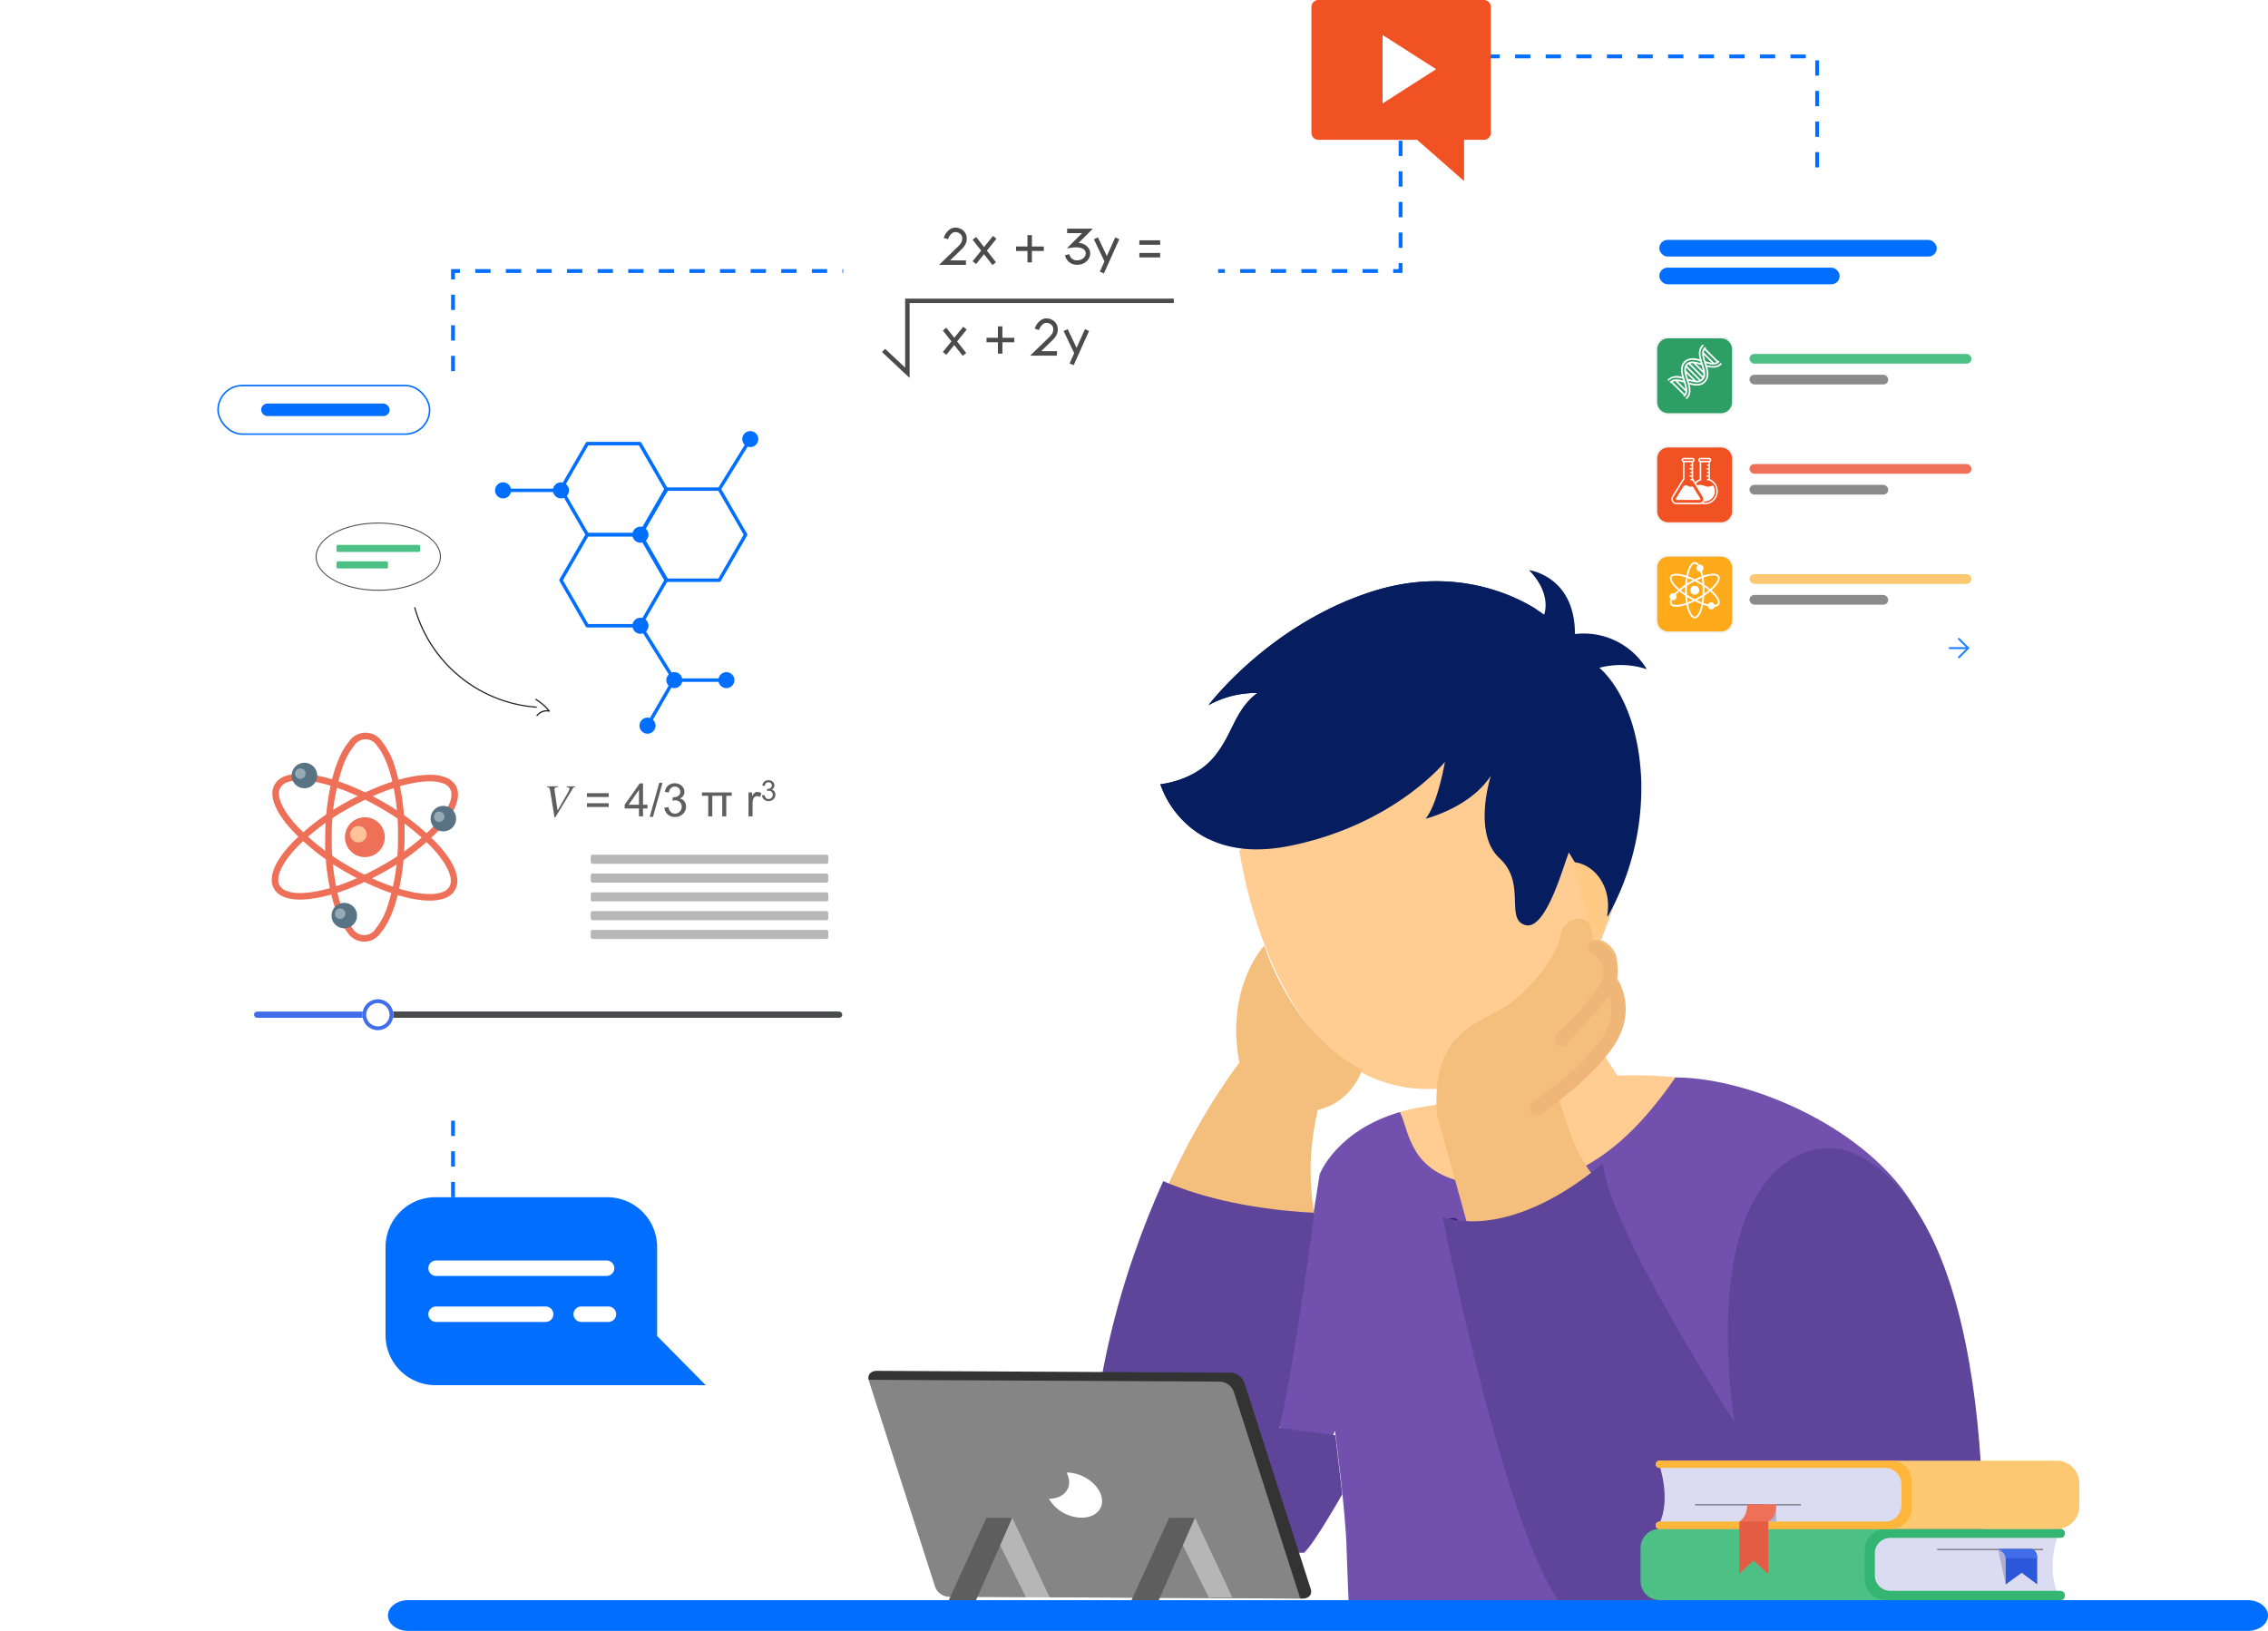
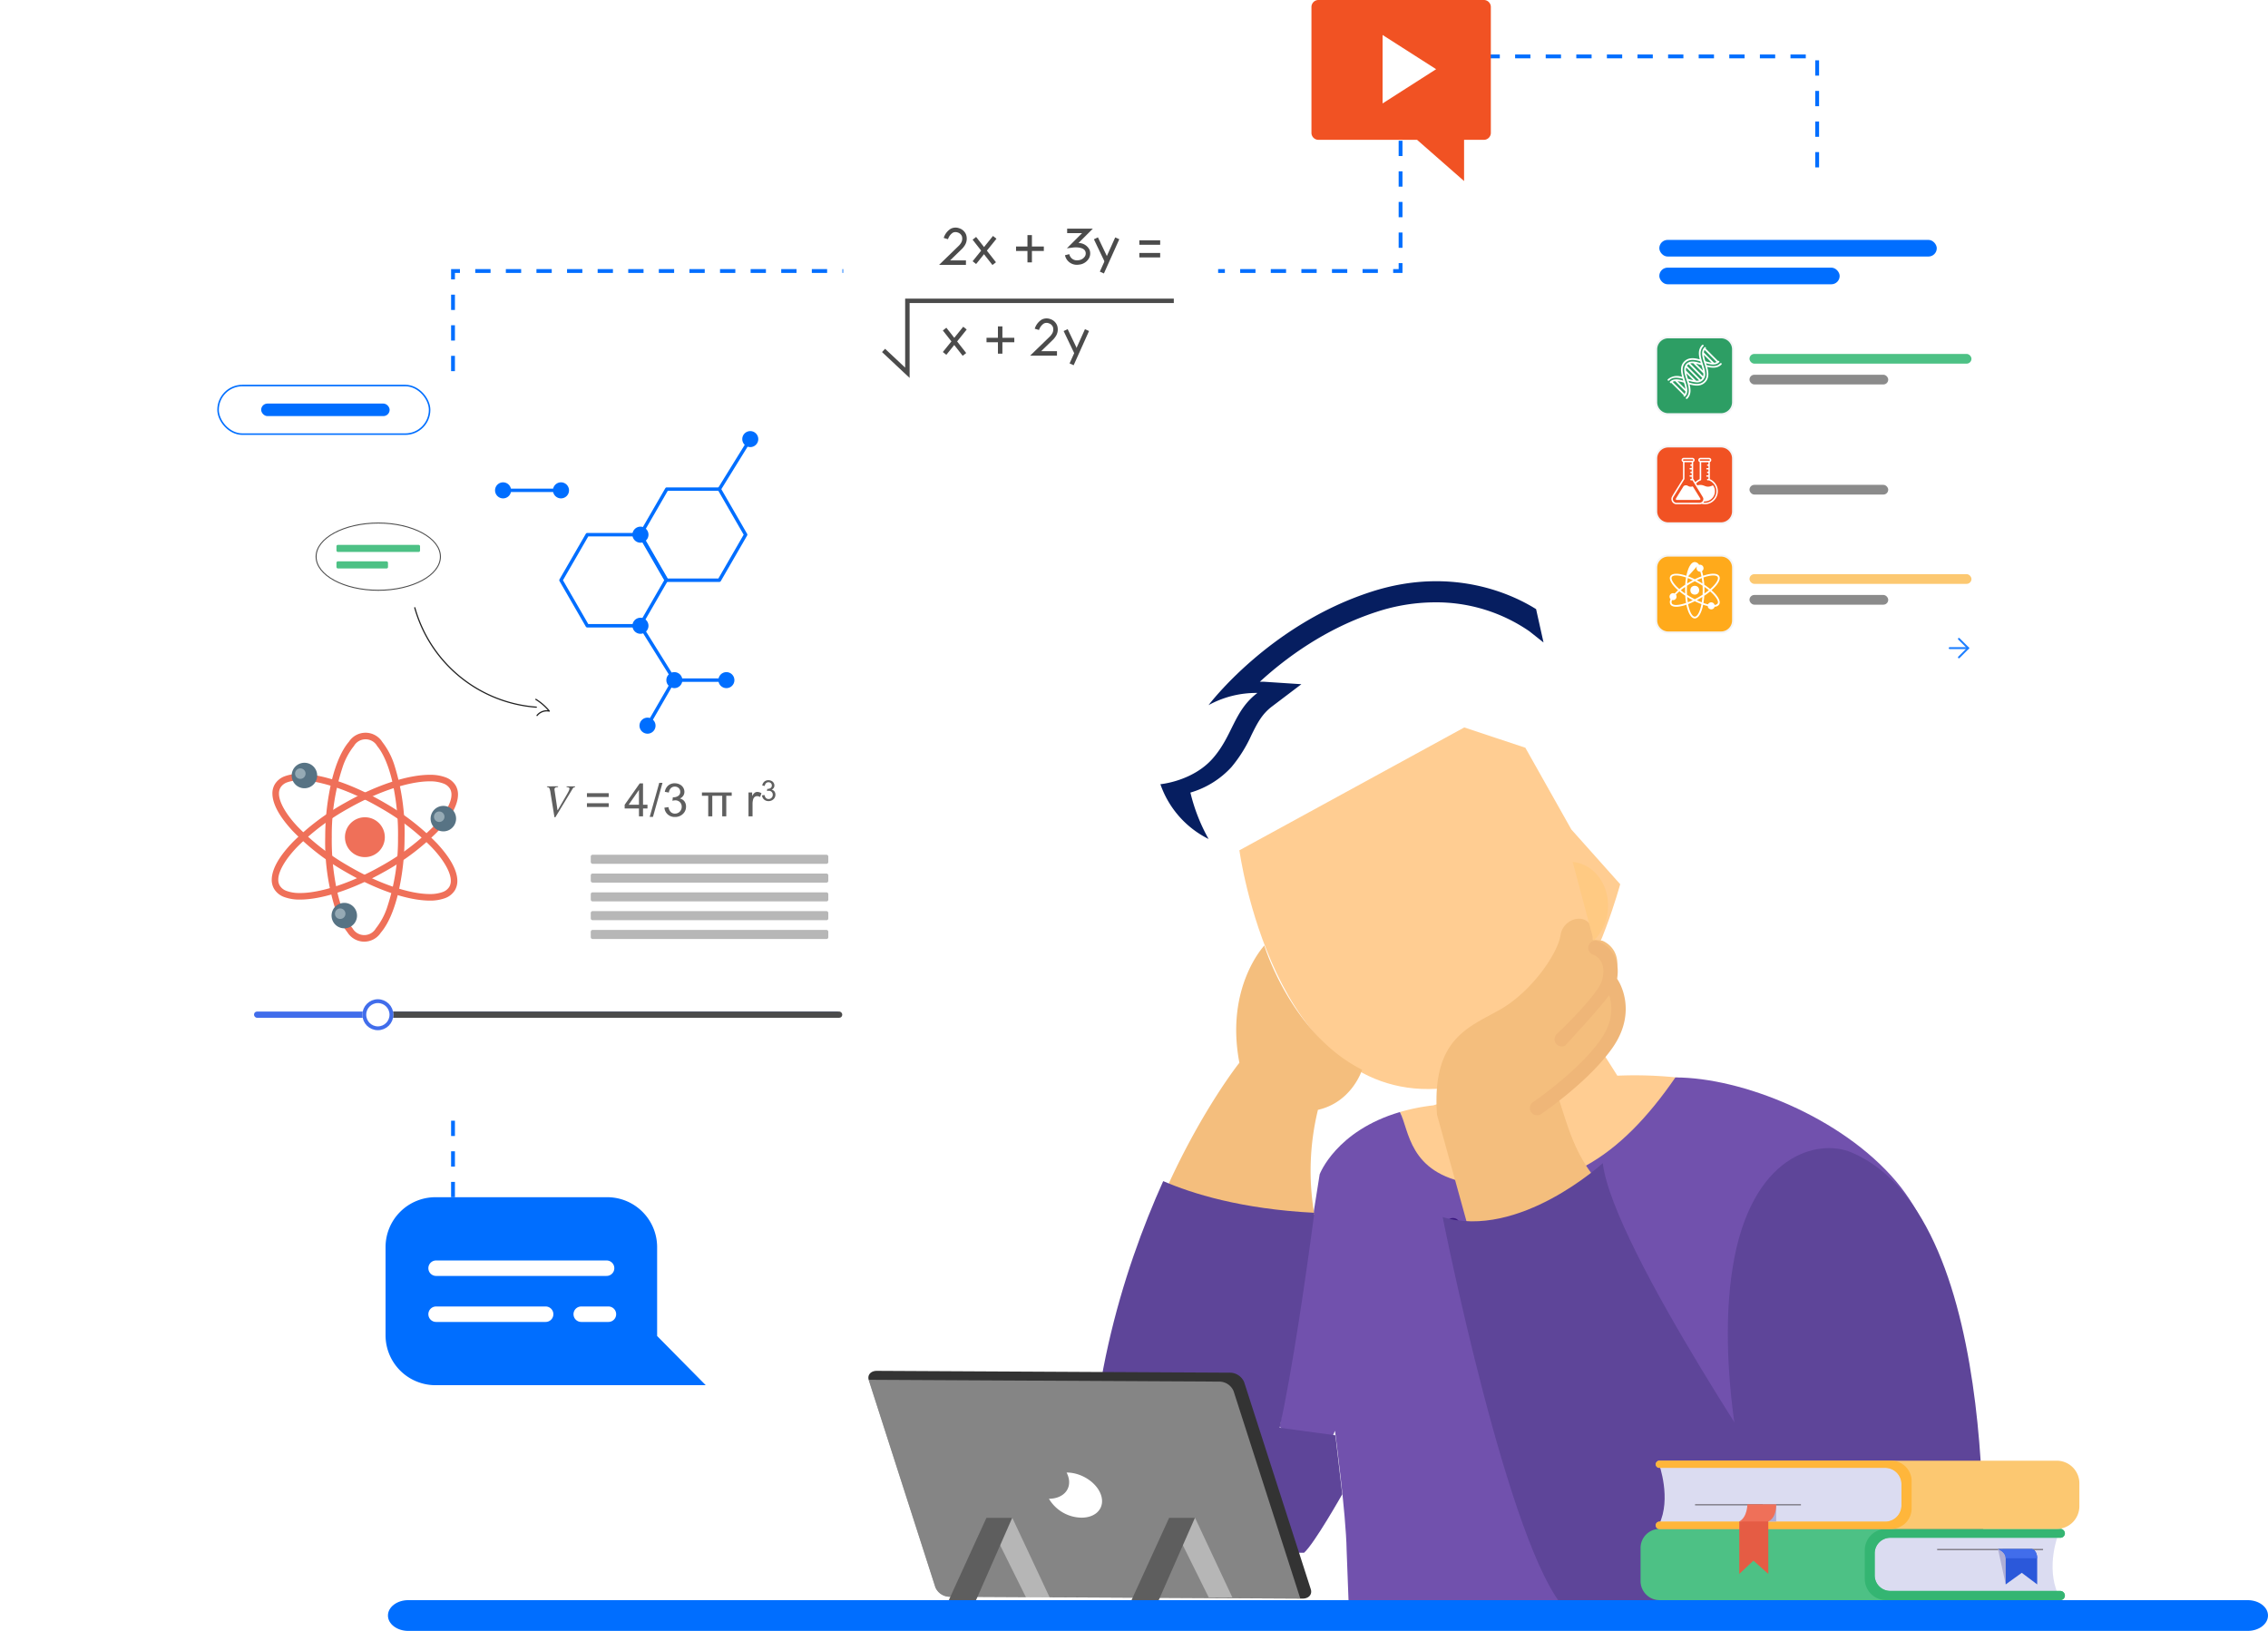
<svg xmlns="http://www.w3.org/2000/svg" width="593" height="426.463" viewBox="0 0 593 426.463">
  <defs>
    <filter id="Path_46913" x="0" y="55.463" width="285.333" height="279.82" filterUnits="userSpaceOnUse">
      <feOffset dy="10" input="SourceAlpha" />
      <feGaussianBlur stdDeviation="15" result="blur" />
      <feFlood flood-opacity="0.161" />
      <feComposite operator="in" in2="blur" />
      <feComposite in="SourceGraphic" />
    </filter>
    <filter id="Rectangle_29696" x="175.467" y="16.455" width="188.03" height="144.992" filterUnits="userSpaceOnUse">
      <feOffset dy="10" input="SourceAlpha" />
      <feGaussianBlur stdDeviation="15" result="blur-2" />
      <feFlood flood-opacity="0.161" />
      <feComposite operator="in" in2="blur-2" />
      <feComposite in="SourceGraphic" />
    </filter>
    <filter id="Rectangle_29405" x="417.342" y="44.545" width="116.458" height="146.484" filterUnits="userSpaceOnUse">
      <feOffset dy="1" input="SourceAlpha" />
      <feGaussianBlur stdDeviation="1" result="blur-3" />
      <feFlood flood-opacity="0.161" />
      <feComposite operator="in" in2="blur-3" />
      <feComposite in="SourceGraphic" />
    </filter>
    <filter id="Path_13512" x="431.3" y="86.473" width="23.57" height="23.57" filterUnits="userSpaceOnUse">
      <feOffset dy="1" input="SourceAlpha" />
      <feGaussianBlur stdDeviation="0.5" result="blur-4" />
      <feFlood flood-opacity="0.161" />
      <feComposite operator="in" in2="blur-4" />
      <feComposite in="SourceGraphic" />
    </filter>
    <filter id="Path_13513" x="431.301" y="115.01" width="23.571" height="23.57" filterUnits="userSpaceOnUse">
      <feOffset dy="1" input="SourceAlpha" />
      <feGaussianBlur stdDeviation="0.5" result="blur-5" />
      <feFlood flood-opacity="0.161" />
      <feComposite operator="in" in2="blur-5" />
      <feComposite in="SourceGraphic" />
    </filter>
    <filter id="Path_13511" x="431.3" y="143.547" width="23.57" height="23.572" filterUnits="userSpaceOnUse">
      <feOffset dy="1" input="SourceAlpha" />
      <feGaussianBlur stdDeviation="0.5" result="blur-6" />
      <feFlood flood-opacity="0.161" />
      <feComposite operator="in" in2="blur-6" />
      <feComposite in="SourceGraphic" />
    </filter>
    <filter id="Ellipse_2133" x="502.063" y="159.291" width="21.014" height="21.014" filterUnits="userSpaceOnUse">
      <feOffset dy="1" input="SourceAlpha" />
      <feGaussianBlur stdDeviation="1" result="blur-7" />
      <feFlood flood-opacity="0.161" />
      <feComposite operator="in" in2="blur-7" />
      <feComposite in="SourceGraphic" />
    </filter>
    <clipPath id="clip-path">
      <path id="Path_46869" data-name="Path 46869" d="M1002.844,833.366c.01.034.019.076.029.11l17.407,54.143A4.081,4.081,0,0,0,1024,890.1l92.3.48c1.615.007,2.573-1.087,2.142-2.449l-17.419-54.143a4.068,4.068,0,0,0-3.722-2.479l-92.3-.48C1003.437,831.02,1002.481,832.056,1002.844,833.366Z" transform="translate(-1002.767 -831.027)" fill="#333" />
    </clipPath>
  </defs>
  <g id="Learn_artwork" data-name="Learn artwork" transform="translate(45)">
    <path id="Path_46950" data-name="Path 46950" d="M6741.823,269.9V27.716h247.751V-28.4H7098.5V15.519" transform="translate(-6668.377 43.15)" fill="none" stroke="#006eff" stroke-width="1" stroke-dasharray="4" />
    <g id="Group_40694" data-name="Group 40694" transform="translate(0 0)">
      <g id="Group_40666" data-name="Group 40666" transform="translate(55.807 313.054)">
        <path id="Path_46948" data-name="Path 46948" d="M187.1,240.472V217.238a13.055,13.055,0,0,0-13.055-13.055H129.148a13.055,13.055,0,0,0-13.055,13.055v23.045a13.056,13.056,0,0,0,13.055,13.056h70.664Z" transform="translate(-116.093 -204.183)" fill="#006eff" />
        <g id="Group_40665" data-name="Group 40665" transform="translate(13.214 18.562)">
          <line id="Line_3097" data-name="Line 3097" x2="44.58" transform="translate(0 0)" fill="none" stroke="#fff" stroke-linecap="round" stroke-linejoin="round" stroke-width="4.047" />
          <line id="Line_3098" data-name="Line 3098" x2="28.645" transform="translate(0 12.032)" fill="none" stroke="#fff" stroke-linecap="round" stroke-linejoin="round" stroke-width="4.047" />
          <line id="Line_3099" data-name="Line 3099" x2="7.111" transform="translate(37.95 12.032)" fill="none" stroke="#fff" stroke-linecap="round" stroke-linejoin="round" stroke-width="4.047" />
        </g>
      </g>
      <g id="Group_40672" data-name="Group 40672" transform="translate(0 90.462)">
        <g id="Group_40667" data-name="Group 40667" transform="translate(0 0)">
          <g transform="matrix(1, 0, 0, 1, -45, -90.46)" filter="url(#Path_46913)">
            <path id="Path_46913-2" data-name="Path 46913" d="M4.5,0H190.834a4.5,4.5,0,0,1,4.5,4.5V185.321a4.5,4.5,0,0,1-4.5,4.5H4.5a4.5,4.5,0,0,1-4.5-4.5V4.5A4.5,4.5,0,0,1,4.5,0Z" transform="translate(45 90.46)" fill="#fff" />
          </g>
          <g id="Group_40530" data-name="Group 40530" transform="translate(109.464 133.041)">
            <g id="Group_40521" data-name="Group 40521" transform="translate(0 0)">
              <g id="Group_40520" data-name="Group 40520">
                <rect id="Rectangle_29682" data-name="Rectangle 29682" width="62.106" height="2.368" rx="0.448" fill="rgba(113,113,113,0.5)" />
              </g>
            </g>
            <g id="Group_40523" data-name="Group 40523" transform="translate(0 4.916)">
              <g id="Group_40522" data-name="Group 40522" transform="translate(0 0)">
                <rect id="Rectangle_29683" data-name="Rectangle 29683" width="62.106" height="2.368" rx="0.448" fill="rgba(113,113,113,0.5)" />
              </g>
            </g>
            <g id="Group_40525" data-name="Group 40525" transform="translate(0 9.831)">
              <g id="Group_40524" data-name="Group 40524" transform="translate(0 0)">
                <rect id="Rectangle_29684" data-name="Rectangle 29684" width="62.106" height="2.368" rx="0.448" fill="rgba(113,113,113,0.5)" />
              </g>
            </g>
            <g id="Group_40527" data-name="Group 40527" transform="translate(0 14.747)">
              <g id="Group_40526" data-name="Group 40526" transform="translate(0 0)">
                <rect id="Rectangle_29685" data-name="Rectangle 29685" width="62.106" height="2.368" rx="0.448" fill="rgba(113,113,113,0.5)" />
              </g>
            </g>
            <g id="Group_40529" data-name="Group 40529" transform="translate(0 19.663)">
              <g id="Group_40528" data-name="Group 40528" transform="translate(0 0)">
                <rect id="Rectangle_29686" data-name="Rectangle 29686" width="62.106" height="2.368" rx="0.448" fill="rgba(113,113,113,0.5)" />
              </g>
            </g>
          </g>
          <g id="Group_40546" data-name="Group 40546" transform="translate(42.972 52.01)">
            <g id="Group_40543" data-name="Group 40543">
              <g id="Group_40542" data-name="Group 40542">
                <rect id="Rectangle_29692" data-name="Rectangle 29692" width="21.856" height="1.862" rx="0.364" fill="#4dc185" />
              </g>
            </g>
            <g id="Group_40545" data-name="Group 40545" transform="translate(0 4.312)">
              <g id="Group_40544" data-name="Group 40544">
                <rect id="Rectangle_29693" data-name="Rectangle 29693" width="13.475" height="1.862" rx="0.364" fill="#4dc185" />
              </g>
            </g>
          </g>
          <g id="Group_40577" data-name="Group 40577" transform="translate(84.689 22.509)">
            <g id="Group_40548" data-name="Group 40548" transform="translate(16.795 26.646)">
              <g id="Group_40547" data-name="Group 40547">
                <path id="Path_46882" data-name="Path 46882" d="M233.716,264.13H219.964a.192.192,0,0,1-.167-.1l-6.877-11.909a.2.2,0,0,1,0-.2l6.877-11.907a.194.194,0,0,1,.167-.1h13.752a.2.2,0,0,1,.169.1l6.875,11.907a.189.189,0,0,1,0,.2l-6.875,11.909A.193.193,0,0,1,233.716,264.13Zm-13.637-.391H233.6l6.762-11.712L233.6,240.313H220.079l-6.764,11.714Z" transform="translate(-212.894 -239.922)" fill="#006eff" stroke="#006eff" stroke-width="0.5" />
              </g>
            </g>
            <g id="Group_40550" data-name="Group 40550" transform="translate(39.418 64.678)">
              <g id="Group_40549" data-name="Group 40549">
                <path id="Path_46883" data-name="Path 46883" d="M224.315,271.092a.218.218,0,0,1-.1-.026.2.2,0,0,1-.071-.268l6.875-11.907a.2.2,0,0,1,.169-.1h13.75a.2.2,0,1,1,0,.391H231.3l-6.818,11.811A.2.2,0,0,1,224.315,271.092Z" transform="translate(-224.119 -258.792)" fill="#006eff" stroke="#006eff" stroke-width="0.5" />
              </g>
            </g>
            <g id="Group_40552" data-name="Group 40552" transform="translate(37.571 14.739)">
              <g id="Group_40551" data-name="Group 40551">
                <path id="Path_46884" data-name="Path 46884" d="M244.024,258.222h-13.75a.2.2,0,0,1-.169-.1l-6.877-11.907a.2.2,0,0,1,0-.2l6.877-11.909a.193.193,0,0,1,.169-.1h13.75a.193.193,0,0,1,.169.1l6.875,11.909a.189.189,0,0,1,0,.2l-6.875,11.907A.2.2,0,0,1,244.024,258.222Zm-13.637-.391h13.524l6.762-11.714L243.911,234.4H230.387l-6.764,11.712Z" transform="translate(-223.202 -234.014)" fill="#006eff" stroke="#006eff" stroke-width="0.5" />
              </g>
            </g>
            <g id="Group_40554" data-name="Group 40554" transform="translate(16.795 2.829)">
              <g id="Group_40553" data-name="Group 40553">
-                 <path id="Path_46885" data-name="Path 46885" d="M233.716,252.313H219.964a.192.192,0,0,1-.167-.1l-6.877-11.909a.2.2,0,0,1,0-.2L219.8,228.2a.194.194,0,0,1,.167-.1h13.752a.2.2,0,0,1,.169.1l6.875,11.907a.189.189,0,0,1,0,.2l-6.875,11.909A.193.193,0,0,1,233.716,252.313Zm-13.637-.391H233.6l6.762-11.712L233.6,228.5H220.079l-6.764,11.712Z" transform="translate(-212.894 -228.105)" fill="#006eff" stroke="#006eff" stroke-width="0.5" />
-               </g>
+                 </g>
            </g>
            <g id="Group_40556" data-name="Group 40556" transform="translate(35.92 24.995)">
              <g id="Group_40555" data-name="Group 40555">
                <path id="Path_46886" data-name="Path 46886" d="M226.077,240.949a1.847,1.847,0,1,0-1.848,1.848A1.846,1.846,0,0,0,226.077,240.949Z" transform="translate(-222.383 -239.103)" fill="#006eff" stroke="#006eff" stroke-width="0.5" />
              </g>
            </g>
            <g id="Group_40558" data-name="Group 40558" transform="translate(64.633)">
              <g id="Group_40557" data-name="Group 40557">
                <ellipse id="Ellipse_2164" data-name="Ellipse 2164" cx="1.847" cy="1.847" rx="1.847" ry="1.847" fill="#006eff" stroke="#006eff" stroke-width="0.5" />
              </g>
            </g>
            <g id="Group_40560" data-name="Group 40560" transform="translate(37.766 74.934)">
              <g id="Group_40559" data-name="Group 40559">
                <path id="Path_46887" data-name="Path 46887" d="M226.993,265.729a1.847,1.847,0,1,0-1.846,1.846A1.846,1.846,0,0,0,226.993,265.729Z" transform="translate(-223.299 -263.881)" fill="#006eff" stroke="#006eff" stroke-width="0.5" />
              </g>
            </g>
            <g id="Group_40562" data-name="Group 40562" transform="translate(58.392 63.027)">
              <g id="Group_40561" data-name="Group 40561">
                <ellipse id="Ellipse_2165" data-name="Ellipse 2165" cx="1.847" cy="1.847" rx="1.847" ry="1.847" fill="#006eff" stroke="#006eff" stroke-width="0.5" />
              </g>
            </g>
            <g id="Group_40564" data-name="Group 40564" transform="translate(0 13.4)">
              <g id="Group_40563" data-name="Group 40563">
                <path id="Path_46888" data-name="Path 46888" d="M208.253,235.2a1.846,1.846,0,1,0-1.846,1.848A1.846,1.846,0,0,0,208.253,235.2Z" transform="translate(-204.561 -233.35)" fill="#006eff" stroke="#006eff" stroke-width="0.5" />
              </g>
            </g>
            <g id="Group_40566" data-name="Group 40566" transform="translate(44.783 63.027)">
              <g id="Group_40565" data-name="Group 40565">
                <ellipse id="Ellipse_2166" data-name="Ellipse 2166" cx="1.847" cy="1.847" rx="1.847" ry="1.847" fill="#006eff" stroke="#006eff" stroke-width="0.5" />
              </g>
            </g>
            <g id="Group_40568" data-name="Group 40568" transform="translate(15.144 13.4)">
              <g id="Group_40567" data-name="Group 40567">
                <path id="Path_46889" data-name="Path 46889" d="M215.769,235.2a1.847,1.847,0,1,0-1.848,1.848A1.848,1.848,0,0,0,215.769,235.2Z" transform="translate(-212.075 -233.35)" fill="#006eff" stroke="#006eff" stroke-width="0.5" />
              </g>
            </g>
            <g id="Group_40570" data-name="Group 40570" transform="translate(35.92 48.812)">
              <g id="Group_40569" data-name="Group 40569">
                <path id="Path_46890" data-name="Path 46890" d="M226.077,252.766a1.847,1.847,0,1,0-1.848,1.846A1.846,1.846,0,0,0,226.077,252.766Z" transform="translate(-222.383 -250.92)" fill="#006eff" stroke="#006eff" stroke-width="0.5" />
              </g>
            </g>
            <g id="Group_40572" data-name="Group 40572" transform="translate(1.651 15.051)">
              <g id="Group_40571" data-name="Group 40571">
                <path id="Path_46891" data-name="Path 46891" d="M220.72,234.56H205.575a.2.2,0,1,1,0-.391H220.72a.2.2,0,1,1,0,.391Z" transform="translate(-205.38 -234.169)" fill="#006eff" stroke="#006eff" stroke-width="0.5" />
              </g>
            </g>
            <g id="Group_40574" data-name="Group 40574" transform="translate(37.571 50.463)">
              <g id="Group_40573" data-name="Group 40573">
                <path id="Path_46892" data-name="Path 46892" d="M232.261,266.345a.2.2,0,0,1-.165-.091l-8.864-14.215a.2.2,0,1,1,.333-.208l8.862,14.215a.194.194,0,0,1-.062.268A.2.2,0,0,1,232.261,266.345Z" transform="translate(-223.203 -251.739)" fill="#006eff" stroke="#006eff" stroke-width="0.5" />
              </g>
            </g>
            <g id="Group_40576" data-name="Group 40576" transform="translate(58.197 1.651)">
              <g id="Group_40575" data-name="Group 40575">
                <path id="Path_46893" data-name="Path 46893" d="M233.631,241a.213.213,0,0,1-.1-.028.2.2,0,0,1-.062-.27l8.086-13.086a.195.195,0,1,1,.333.2L233.8,240.906A.2.2,0,0,1,233.631,241Z" transform="translate(-233.436 -227.521)" fill="#006eff" stroke="#006eff" stroke-width="0.5" />
              </g>
            </g>
          </g>
          <g id="Group_40579" data-name="Group 40579" transform="translate(63.297 68.303)">
            <g id="Group_40578" data-name="Group 40578">
              <path id="Path_46894" data-name="Path 46894" d="M220.179,264.41h-.01a35.893,35.893,0,0,1-31.907-26.1.16.16,0,0,1,.111-.2.157.157,0,0,1,.193.111A35.576,35.576,0,0,0,220.191,264.1a.157.157,0,0,1-.012.314Z" transform="translate(-188.256 -238.106)" fill="#212121" />
            </g>
          </g>
          <g id="Group_40581" data-name="Group 40581" transform="translate(94.955 92.257)">
            <g id="Group_40580" data-name="Group 40580">
              <path id="Path_46895" data-name="Path 46895" d="M204.428,254.521a.157.157,0,0,1-.125-.254,3.4,3.4,0,0,1,2.934-1.276,13.923,13.923,0,0,0-3.2-2.709.157.157,0,0,1,.165-.268,14.234,14.234,0,0,1,3.547,3.1.158.158,0,0,1,.014.183.162.162,0,0,1-.169.071,3.1,3.1,0,0,0-3.043,1.1A.154.154,0,0,1,204.428,254.521Z" transform="translate(-203.964 -249.991)" fill="#212121" />
            </g>
          </g>
          <g id="Group_40598" data-name="Group 40598" transform="translate(37.519 46.175)">
            <path id="Path_46904" data-name="Path 46904" d="M191.848,244.97c-9.033,0-16.382-4-16.382-8.92s7.348-8.923,16.382-8.923,16.38,4,16.38,8.923S200.879,244.97,191.848,244.97Zm0-17.583c-8.888,0-16.12,3.886-16.12,8.662s7.232,8.66,16.12,8.66,16.12-3.886,16.12-8.66S200.736,227.387,191.848,227.387Z" transform="translate(-175.466 -227.127)" fill="#4b4b4b" />
          </g>
          <rect id="Rectangle_29694" data-name="Rectangle 29694" width="153.169" height="1.619" rx="0.763" transform="translate(21.423 174.051)" fill="#416deb" />
          <rect id="Rectangle_29695" data-name="Rectangle 29695" width="121.416" height="1.619" rx="0.763" transform="translate(53.8 174.051)" fill="#4b4b4b" />
          <g id="Ellipse_2167" data-name="Ellipse 2167" transform="translate(49.753 170.827)" fill="#fff" stroke="#416deb" stroke-width="1">
            <ellipse cx="4.047" cy="4.047" rx="4.047" ry="4.047" stroke="none" />
            <ellipse cx="4.047" cy="4.047" rx="3.547" ry="3.547" fill="none" />
          </g>
          <g id="Group_40621" data-name="Group 40621" transform="translate(26.049 101.138)">
            <path id="Path_46914" data-name="Path 46914" d="M369.239,251.5l-.856-.006a56.532,56.532,0,0,1-2.881,18.4,17.751,17.751,0,0,1-2.913,5.383,3.509,3.509,0,0,1-6.1-.045c-1.554-1.845-2.969-5.114-3.936-9.266a62.949,62.949,0,0,1-1.487-14.6,56.5,56.5,0,0,1,2.878-18.4,17.7,17.7,0,0,1,2.914-5.383,3.507,3.507,0,0,1,6.1.047c1.554,1.843,2.969,5.114,3.936,9.264a63,63,0,0,1,1.491,14.6l.856.006.856.007a58.365,58.365,0,0,0-2.69-19.022,19.406,19.406,0,0,0-3.136-5.959,5.178,5.178,0,0,0-8.713-.068c-1.865,2.17-3.359,5.611-4.443,9.907a64.524,64.524,0,0,0-1.766,14.981,58.27,58.27,0,0,0,2.694,19.022,19.392,19.392,0,0,0,3.13,5.959,5.174,5.174,0,0,0,8.713.066c1.868-2.17,3.361-5.61,4.446-9.906a64.508,64.508,0,0,0,1.766-14.981l-.856-.007Z" transform="translate(-335.366 -224.114)" fill="#ef7059" />
            <path id="Path_46915" data-name="Path 46915" d="M366.7,241.546l-.434.738a60,60,0,0,1,13.2,10.226c3.2,3.394,4.927,6.618,4.878,8.684a3.059,3.059,0,0,1-.39,1.53,3.371,3.371,0,0,1-1.81,1.391,9.605,9.605,0,0,1-3.43.5c-5.136-.027-13.154-2.639-21.219-7.395a59.973,59.973,0,0,1-13.2-10.226c-3.2-3.392-4.925-6.618-4.878-8.684a2.926,2.926,0,0,1,.392-1.524l0-.007a3.358,3.358,0,0,1,1.808-1.391,9.689,9.689,0,0,1,3.425-.5c5.131.027,13.146,2.643,21.227,7.4l.434-.738.434-.74c-8.286-4.856-16.432-7.578-22.082-7.632a11.24,11.24,0,0,0-4.042.607,5.068,5.068,0,0,0-2.685,2.13l.742.43-.736-.441a4.659,4.659,0,0,0-.635,2.393c.01,2.926,2.03,6.3,5.343,9.868A61.667,61.667,0,0,0,356.623,258.7c8.273,4.853,16.42,7.576,22.076,7.632a11.4,11.4,0,0,0,4.048-.607,5.086,5.086,0,0,0,2.686-2.13,4.758,4.758,0,0,0,.622-2.382c-.007-2.926-2.03-6.295-5.339-9.866a61.713,61.713,0,0,0-13.58-10.535l-.434.74Z" transform="translate(-337.524 -222.436)" fill="#ef7059" />
            <path id="Path_46916" data-name="Path 46916" d="M366.6,257.988l.423.746a61.6,61.6,0,0,0,13.74-10.324c3.365-3.519,5.439-6.858,5.491-9.784a4.715,4.715,0,0,0-.584-2.387,5.071,5.071,0,0,0-2.654-2.174,11.272,11.272,0,0,0-4.035-.669c-5.655-.034-13.845,2.562-22.193,7.29a61.6,61.6,0,0,0-13.744,10.322c-3.367,3.516-5.439,6.855-5.494,9.782a4.649,4.649,0,0,0,.6,2.4l.743-.43-.749.422a5.083,5.083,0,0,0,2.651,2.17,11.366,11.366,0,0,0,4.034.67c5.65.032,13.837-2.565,22.194-7.29l-.423-.746-.422-.745c-8.151,4.631-16.206,7.12-21.336,7.067a9.622,9.622,0,0,1-3.419-.549,3.36,3.36,0,0,1-1.785-1.421l-.006-.008a2.92,2.92,0,0,1-.369-1.529c-.014-2.066,1.765-5.264,5.012-8.606a59.968,59.968,0,0,1,13.36-10.02c8.141-4.631,16.2-7.122,21.334-7.07a9.674,9.674,0,0,1,3.419.551,3.384,3.384,0,0,1,1.793,1.421,3.063,3.063,0,0,1,.361,1.532c.017,2.066-1.762,5.266-5.012,8.607a59.878,59.878,0,0,1-13.353,10.023l.422.745Z" transform="translate(-337.551 -222.395)" fill="#ef7059" />
            <path id="Path_46917" data-name="Path 46917" d="M364.127,248.013a5.212,5.212,0,1,1-5.172-5.249,5.213,5.213,0,0,1,5.172,5.249Z" transform="translate(-334.559 -220.66)" fill="#ef7059" />
-             <path id="Path_46918" data-name="Path 46918" d="M359.163,246.855a2.145,2.145,0,1,1-2.13-2.165,2.146,2.146,0,0,1,2.13,2.165Z" transform="translate(-334.342 -220.303)" fill="#ffc299" />
            <path id="Path_46919" data-name="Path 46919" d="M348.617,234.1a3.332,3.332,0,1,1-3.307-3.358,3.333,3.333,0,0,1,3.307,3.358Z" transform="translate(-336.735 -222.886)" fill="#577384" />
            <path id="Path_46920" data-name="Path 46920" d="M345.445,233.362a1.372,1.372,0,1,1-1.359-1.383,1.372,1.372,0,0,1,1.359,1.383Z" transform="translate(-336.597 -222.657)" fill="#95aab5" />
            <path id="Path_46921" data-name="Path 46921" d="M379.26,243.617a3.33,3.33,0,1,1-3.3-3.36,3.333,3.333,0,0,1,3.3,3.36Z" transform="translate(-331.059 -221.124)" fill="#577384" />
            <path id="Path_46922" data-name="Path 46922" d="M376.087,242.871a1.371,1.371,0,1,1-1.363-1.382,1.374,1.374,0,0,1,1.363,1.382Z" transform="translate(-330.921 -220.896)" fill="#95aab5" />
            <path id="Path_46923" data-name="Path 46923" d="M357.407,265.009a3.328,3.328,0,1,1-3.3-3.358,3.329,3.329,0,0,1,3.3,3.358Z" transform="translate(-335.106 -217.161)" fill="#577384" />
            <path id="Path_46924" data-name="Path 46924" d="M354.241,264.267a1.372,1.372,0,1,1-1.361-1.383,1.372,1.372,0,0,1,1.361,1.383Z" transform="translate(-334.968 -216.933)" fill="#95aab5" />
          </g>
          <g id="Group_40622" data-name="Group 40622" transform="translate(98.008 113.557)">
            <path id="Path_46925" data-name="Path 46925" d="M401.749,263.155v.195a1.961,1.961,0,0,0-.635.112.5.5,0,0,0-.3.487l.007.1.011.1.774,5.237h.071l2.425-4.19c.123-.208.239-.423.35-.644a2.208,2.208,0,0,0,.276-.774.289.289,0,0,0-.17-.294,2.275,2.275,0,0,0-.582-.129v-.195h2.232v.195a1.246,1.246,0,0,0-.384.129,1.008,1.008,0,0,0-.286.341l-4.49,7.416h-.235l-1.018-6.269a5.432,5.432,0,0,0-.316-1.334.8.8,0,0,0-.631-.283v-.195Z" transform="translate(-398.847 -261.564)" fill="#5f5f5f" />
            <path id="Path_46926" data-name="Path 46926" d="M415.214,268.6H409.52v-.988h5.694v.988Zm0-2.617H409.52v-.988h5.694v.988Z" transform="translate(-399.065 -261.602)" fill="#5f5f5f" />
            <path id="Path_46927" data-name="Path 46927" d="M423.33,267.963v-3.888l-2.7,3.888Zm0,3.035v-2.065h-3.74v-.97l3.934-5.588h.865v5.588h1.164v.97h-1.164V271Z" transform="translate(-399.27 -261.548)" fill="#5f5f5f" />
            <path id="Path_46928" data-name="Path 46928" d="M426.272,271.14l2.5-8.915h.847l-2.494,8.915Z" transform="translate(-399.407 -261.545)" fill="#5f5f5f" />
            <path id="Path_46929" data-name="Path 46929" d="M430.2,268.72l1.059-.141a2.325,2.325,0,0,0,.622,1.3,1.533,1.533,0,0,0,1.067.4,1.711,1.711,0,0,0,1.261-.516,1.748,1.748,0,0,0,.515-1.283,1.619,1.619,0,0,0-.477-1.2,1.642,1.642,0,0,0-1.211-.473,3.036,3.036,0,0,0-.747.117l.118-.93.171.013a2.179,2.179,0,0,0,1.217-.353,1.211,1.211,0,0,0,.541-1.089,1.288,1.288,0,0,0-.394-.964,1.4,1.4,0,0,0-1.017-.382,1.449,1.449,0,0,0-1.031.387,1.956,1.956,0,0,0-.528,1.166l-1.058-.189a2.714,2.714,0,0,1,.882-1.65,2.551,2.551,0,0,1,1.711-.585,2.817,2.817,0,0,1,1.3.3,2.2,2.2,0,0,1,.909.826,2.129,2.129,0,0,1,.315,1.113,1.822,1.822,0,0,1-.3,1.017,2.039,2.039,0,0,1-.888.73,2,2,0,0,1,1.189.732,2.236,2.236,0,0,1,.423,1.391,2.534,2.534,0,0,1-.824,1.913,2.894,2.894,0,0,1-2.082.787,2.7,2.7,0,0,1-1.885-.677,2.62,2.62,0,0,1-.857-1.752Z" transform="translate(-399.487 -261.548)" fill="#5f5f5f" />
            <path id="Path_46930" data-name="Path 46930" d="M442.92,265.66v5.387h-1.059V265.66h-1.647V264.8H448v.859h-1.423v5.387h-1.058V265.66Z" transform="translate(-399.691 -261.598)" fill="#5f5f5f" />
            <path id="Path_46931" data-name="Path 46931" d="M452.643,271.044V264.8h.952v.947a2.568,2.568,0,0,1,.674-.877,1.172,1.172,0,0,1,.679-.213,2.073,2.073,0,0,1,1.088.342l-.365.983a1.5,1.5,0,0,0-.776-.23,1.008,1.008,0,0,0-.624.21,1.152,1.152,0,0,0-.395.578,4.2,4.2,0,0,0-.175,1.236v3.27Z" transform="translate(-399.945 -261.595)" fill="#5f5f5f" />
            <path id="Path_46932" data-name="Path 46932" d="M456.256,265.488l.656-.087a1.446,1.446,0,0,0,.385.8.948.948,0,0,0,.662.246,1.062,1.062,0,0,0,.783-.32,1.081,1.081,0,0,0,.318-.8,1.012,1.012,0,0,0-.294-.745,1.03,1.03,0,0,0-.753-.293,1.876,1.876,0,0,0-.463.073l.074-.576.1.007a1.353,1.353,0,0,0,.755-.219.748.748,0,0,0,.336-.674.8.8,0,0,0-.244-.6.87.87,0,0,0-.632-.237.89.89,0,0,0-.639.241,1.2,1.2,0,0,0-.327.722l-.658-.117a1.7,1.7,0,0,1,.548-1.024,1.584,1.584,0,0,1,1.062-.362,1.726,1.726,0,0,1,.805.188,1.341,1.341,0,0,1,.565.513,1.316,1.316,0,0,1,.194.689,1.135,1.135,0,0,1-.185.631,1.275,1.275,0,0,1-.55.453,1.23,1.23,0,0,1,.736.455,1.371,1.371,0,0,1,.263.862,1.584,1.584,0,0,1-.51,1.188,1.8,1.8,0,0,1-1.293.487,1.686,1.686,0,0,1-1.169-.42,1.617,1.617,0,0,1-.53-1.087Z" transform="translate(-400.019 -261.531)" fill="#5f5f5f" />
          </g>
        </g>
        <g id="Group_40671" data-name="Group 40671" transform="translate(11.816 10.149)">
          <g id="Rectangle_29402" data-name="Rectangle 29402" transform="translate(0)" fill="#fff" stroke="#006eff" stroke-width="0.4">
            <rect width="55.711" height="13.108" rx="6.554" stroke="none" />
            <rect x="0.2" y="0.2" width="55.311" height="12.708" rx="6.354" fill="none" />
          </g>
          <rect id="Rectangle_29403" data-name="Rectangle 29403" width="33.59" height="3.277" rx="1.639" transform="translate(11.47 4.916)" fill="#006eff" />
        </g>
      </g>
      <g id="Learning_materials" data-name="Learning materials" transform="translate(175.467 51.455)">
        <g id="Group_40624" data-name="Group 40624" transform="translate(0 0)">
          <g transform="matrix(1, 0, 0, 1, -220.47, -51.45)" filter="url(#Rectangle_29696)">
            <rect id="Rectangle_29696-2" data-name="Rectangle 29696" width="98.03" height="54.993" rx="4" transform="translate(220.47 51.45)" fill="#fff" />
          </g>
        </g>
        <g id="Group_40661" data-name="Group 40661" transform="translate(10.156 8.067)">
          <g id="Group_40626" data-name="Group 40626" transform="translate(14.915 0)">
            <g id="Group_40625" data-name="Group 40625">
              <path id="Path_46936" data-name="Path 46936" d="M550.19,186.51h-7.018l5.139-4.985a3.065,3.065,0,0,0,.438-.521,2.169,2.169,0,0,0,.391-1.963,1.688,1.688,0,0,0-1.067-.985,1.623,1.623,0,0,0-1.321.054A3.2,3.2,0,0,0,545.5,179.8l-1.119-.331a4.329,4.329,0,0,1,1.835-2.4,2.772,2.772,0,0,1,2.23-.126,2.82,2.82,0,0,1,1.794,1.691,3.261,3.261,0,0,1-.511,3.007,4.312,4.312,0,0,1-.6.717l-3.071,2.98h4.138Z" transform="translate(-543.172 -176.775)" fill="#4b4b4b" />
            </g>
          </g>
          <g id="Group_40628" data-name="Group 40628" transform="translate(38.719 23.739)">
            <g id="Group_40627" data-name="Group 40627">
              <path id="Path_46937" data-name="Path 46937" d="M570.585,206.85h-7.018l5.139-4.985a3.154,3.154,0,0,0,.438-.521,2.17,2.17,0,0,0,.391-1.964,1.691,1.691,0,0,0-1.067-.985,1.628,1.628,0,0,0-1.321.055,3.2,3.2,0,0,0-1.256,1.69l-1.119-.331a4.328,4.328,0,0,1,1.835-2.394,2.767,2.767,0,0,1,2.23-.127,2.824,2.824,0,0,1,1.794,1.691,3.26,3.26,0,0,1-.511,3.007,4.321,4.321,0,0,1-.6.718l-3.071,2.979h4.138Z" transform="translate(-563.567 -197.114)" fill="#4b4b4b" />
            </g>
          </g>
          <g id="Group_40630" data-name="Group 40630" transform="translate(23.679 2.435)">
            <g id="Group_40629" data-name="Group 40629" transform="translate(0 0)">
              <rect id="Rectangle_29697" data-name="Rectangle 29697" width="1.168" height="8.408" transform="matrix(0.787, -0.617, 0.617, 0.787, 0, 0.721)" fill="#4b4b4b" />
            </g>
          </g>
          <g id="Group_40632" data-name="Group 40632" transform="translate(23.684 2.17)">
            <g id="Group_40631" data-name="Group 40631" transform="translate(0 0)">
              <rect id="Rectangle_29698" data-name="Rectangle 29698" width="8.489" height="1.167" transform="matrix(0.627, -0.779, 0.779, 0.627, 0, 6.616)" fill="#4b4b4b" />
            </g>
          </g>
          <g id="Group_40634" data-name="Group 40634" transform="translate(15.896 26.174)">
            <g id="Group_40633" data-name="Group 40633" transform="translate(0 0)">
              <rect id="Rectangle_29699" data-name="Rectangle 29699" width="1.168" height="8.408" transform="matrix(0.787, -0.617, 0.617, 0.787, 0, 0.721)" fill="#4b4b4b" />
            </g>
          </g>
          <g id="Group_40636" data-name="Group 40636" transform="translate(15.9 25.909)">
            <g id="Group_40635" data-name="Group 40635" transform="translate(0 0)">
              <rect id="Rectangle_29700" data-name="Rectangle 29700" width="8.489" height="1.167" transform="matrix(0.627, -0.779, 0.779, 0.627, 0, 6.616)" fill="#4b4b4b" />
            </g>
          </g>
          <g id="Group_40638" data-name="Group 40638" transform="translate(38.019 1.952)">
            <g id="Group_40637" data-name="Group 40637">
              <rect id="Rectangle_29701" data-name="Rectangle 29701" width="1.168" height="7.135" fill="#4b4b4b" />
            </g>
          </g>
          <g id="Group_40640" data-name="Group 40640" transform="translate(35.035 4.936)">
            <g id="Group_40639" data-name="Group 40639">
              <rect id="Rectangle_29702" data-name="Rectangle 29702" width="7.265" height="1.168" fill="#4b4b4b" />
            </g>
          </g>
          <g id="Group_40642" data-name="Group 40642" transform="translate(30.3 25.821)">
            <g id="Group_40641" data-name="Group 40641">
              <rect id="Rectangle_29703" data-name="Rectangle 29703" width="1.168" height="7.135" fill="#4b4b4b" />
            </g>
          </g>
          <g id="Group_40644" data-name="Group 40644" transform="translate(27.317 28.805)">
            <g id="Group_40643" data-name="Group 40643">
              <rect id="Rectangle_29704" data-name="Rectangle 29704" width="7.265" height="1.168" fill="#4b4b4b" />
            </g>
          </g>
          <g id="Group_40646" data-name="Group 40646" transform="translate(47.831 0.266)">
            <g id="Group_40645" data-name="Group 40645">
              <path id="Path_46938" data-name="Path 46938" d="M574.491,186.455a3.149,3.149,0,0,1-3.117-2.5l1.132-.284a2.041,2.041,0,0,0,1.028,1.39,2.156,2.156,0,0,0,1.328.2,2.23,2.23,0,0,0,1.757-1.063,1.5,1.5,0,0,0,.093-1.224c-.5-1.346-3.115-1.048-3.142-1.045l-1.7.219,3.976-3.977H571.94V177h6.727l-3.761,3.759a3.2,3.2,0,0,1,2.9,1.8,2.652,2.652,0,0,1-.16,2.19,3.337,3.337,0,0,1-2.61,1.662A3.608,3.608,0,0,1,574.491,186.455Z" transform="translate(-571.374 -177.003)" fill="#4b4b4b" />
            </g>
          </g>
          <g id="Group_40648" data-name="Group 40648" transform="translate(55.394 2.543)">
            <g id="Group_40647" data-name="Group 40647" transform="translate(0 0)">
              <rect id="Rectangle_29705" data-name="Rectangle 29705" width="1.167" height="6.615" transform="matrix(0.902, -0.431, 0.431, 0.902, 0, 0.504)" fill="#4b4b4b" />
            </g>
          </g>
          <g id="Group_40650" data-name="Group 40650" transform="translate(56.945 2.556)">
            <g id="Group_40649" data-name="Group 40649" transform="translate(0 0)">
              <rect id="Rectangle_29706" data-name="Rectangle 29706" width="9.813" height="1.167" transform="translate(0 8.951) rotate(-65.81)" fill="#4b4b4b" />
            </g>
          </g>
          <g id="Group_40652" data-name="Group 40652" transform="translate(47.481 26.542)">
            <g id="Group_40651" data-name="Group 40651" transform="translate(0 0)">
              <rect id="Rectangle_29707" data-name="Rectangle 29707" width="1.167" height="6.615" transform="matrix(0.902, -0.431, 0.431, 0.902, 0, 0.504)" fill="#4b4b4b" />
            </g>
          </g>
          <g id="Group_40654" data-name="Group 40654" transform="translate(49.032 26.555)">
            <g id="Group_40653" data-name="Group 40653" transform="translate(0 0)">
              <rect id="Rectangle_29708" data-name="Rectangle 29708" width="9.813" height="1.167" transform="translate(0 8.951) rotate(-65.81)" fill="#4b4b4b" />
            </g>
          </g>
          <g id="Group_40656" data-name="Group 40656" transform="translate(67.272 3.314)">
            <g id="Group_40655" data-name="Group 40655">
              <rect id="Rectangle_29709" data-name="Rectangle 29709" width="5.448" height="1.168" fill="#4b4b4b" />
            </g>
          </g>
          <g id="Group_40658" data-name="Group 40658" transform="translate(67.272 6.622)">
            <g id="Group_40657" data-name="Group 40657">
              <rect id="Rectangle_29710" data-name="Rectangle 29710" width="5.448" height="1.168" fill="#4b4b4b" />
            </g>
          </g>
          <g id="Group_40660" data-name="Group 40660" transform="translate(0 18.557)">
            <g id="Group_40659" data-name="Group 40659">
              <path id="Path_46939" data-name="Path 46939" d="M537.6,213.415l-7.21-6.759.8-.852,5.244,4.916V192.674h70.245v1.167H537.6Z" transform="translate(-530.393 -192.674)" fill="#4b4b4b" />
            </g>
          </g>
        </g>
      </g>
      <g id="Group_40692" data-name="Group 40692" transform="translate(375.342 46.545)">
        <g id="Group_40676" data-name="Group 40676" transform="translate(0 0)">
          <g id="Group_40673" data-name="Group 40673" transform="translate(0 0)">
            <g transform="matrix(1, 0, 0, 1, -420.34, -46.55)" filter="url(#Rectangle_29405)">
              <rect id="Rectangle_29405-2" data-name="Rectangle 29405" width="110.458" height="140.485" rx="2" transform="translate(420.34 46.55)" fill="#fff" />
            </g>
            <rect id="Rectangle_29406" data-name="Rectangle 29406" width="58.037" height="2.539" rx="1.27" transform="translate(37.086 46.003)" fill="#4dc185" />
-             <rect id="Rectangle_29711" data-name="Rectangle 29711" width="58.037" height="2.539" rx="1.27" transform="translate(37.086 74.796)" fill="#ef7059" />
            <rect id="Rectangle_29713" data-name="Rectangle 29713" width="58.037" height="2.539" rx="1.27" transform="translate(37.086 103.589)" fill="#fcc871" />
            <rect id="Rectangle_29526" data-name="Rectangle 29526" width="36.273" height="2.539" rx="1.27" transform="translate(37.086 51.444)" fill="#8b8b8b" />
            <rect id="Rectangle_29712" data-name="Rectangle 29712" width="36.273" height="2.539" rx="1.27" transform="translate(37.086 80.237)" fill="#8b8b8b" />
            <rect id="Rectangle_29714" data-name="Rectangle 29714" width="36.273" height="2.539" rx="1.27" transform="translate(37.086 109.03)" fill="#8b8b8b" />
            <rect id="Rectangle_29407" data-name="Rectangle 29407" width="72.546" height="4.353" rx="2.176" transform="translate(13.508 16.184)" fill="#006eff" />
            <rect id="Rectangle_29408" data-name="Rectangle 29408" width="47.155" height="4.353" rx="2.176" transform="translate(13.508 23.439)" fill="#006eff" />
          </g>
          <g id="Biology" transform="translate(12.708 40.677)">
            <g transform="matrix(1, 0, 0, 1, -433.05, -87.22)" filter="url(#Path_13512)">
              <path id="Path_13512-2" data-name="Path 13512" d="M158.134,102.421h-13.8a3.137,3.137,0,0,1-3.136-3.136v-13.8a3.137,3.137,0,0,1,3.136-3.136h13.8a3.137,3.137,0,0,1,3.136,3.136v13.8A3.137,3.137,0,0,1,158.134,102.421Z" transform="translate(291.85 4.87)" fill="#2d9e64" stroke="#f3f4f6" stroke-width="0.5" />
            </g>
            <g id="Biology_9_" transform="translate(2.964 2.938)">
              <g id="Group_24744" data-name="Group 24744" transform="translate(0 0)">
                <path id="Path_13522" data-name="Path 13522" d="M160.015,91.88c-.47-.464-.445,1.392-3.895.445l-.151-.477c1.211.364,2.54.646,3.443-.251a.226.226,0,0,0-.019-.314.218.218,0,0,0-.276-.013l-3.236-3.255a.226.226,0,1,0-.332-.307c-2.1,2.107,2.22,6.492-.107,8.85-1.035,1.029-2.484.765-3.882.345-.044-.163-.094-.32-.144-.483a9.169,9.169,0,0,0,1.869.426,2.108,2.108,0,0,0,2.452-2.434c0-1.857-2.321-5.131-.464-6.987a.231.231,0,1,0-.326-.326h0c-1.054,1.054-.941,2.459-.608,3.751-1.474-.414-2.954-.571-4.058.533s-.947,2.584-.539,4.064a3.674,3.674,0,0,0-3.751.608.22.22,0,0,0,.157.376c.376,0,.7-1.348,3.738-.5.075.238.113.351.151.477-1.211-.364-2.546-.646-3.45.251a.226.226,0,1,0,.307.332l3.249,3.236a.227.227,0,0,0,.031.314.219.219,0,0,0,.138.05c.125,0,.188-.088.307-.22,1.769-2.114-2.321-6.372-.031-8.668,1.054-1.054,2.546-.746,3.882-.345.044.163.094.326.144.483-1.01-.314-2.289-.69-3.236-.207a1.938,1.938,0,0,0-.853.84c-.665,1.248.163,3.011.633,4.648,1.022,3.581-.872,3.537-.4,4.014a.22.22,0,0,0,.314,0h0c1.054-1.054.941-2.452.608-3.744,1.493.42,2.954.564,4.058-.533s.947-2.584.539-4.064c1.386.351,2.728.4,3.751-.615A.238.238,0,0,0,160.015,91.88Zm-9.615,8-3.155-3.155a1.768,1.768,0,0,1,.665-.194l2.684,2.684A1.6,1.6,0,0,1,150.4,99.883Zm-1.869-3.343a8.916,8.916,0,0,1,1.662.4,9.423,9.423,0,0,1,.4,1.662Zm2.7-.64c-.151-.477-.3-.96-.4-1.418l1.819,1.819A13.1,13.1,0,0,1,151.228,95.9Zm2.151.508-2.653-2.653a2.442,2.442,0,0,1,.069-.771l3.362,3.368A2.508,2.508,0,0,1,153.379,96.409Zm1.392-4.045c.151.477.3.96.4,1.418l-1.819-1.819C153.812,92.062,154.295,92.213,154.772,92.363Zm-2.151-.508,2.653,2.653a2.446,2.446,0,0,1-.069.771l-3.362-3.368A2.714,2.714,0,0,1,152.62,91.855Zm-1.2.27L155,95.712a1.534,1.534,0,0,1-.426.427l-3.588-3.588A1.535,1.535,0,0,1,151.416,92.125ZM155.6,88.38l3.155,3.155a1.769,1.769,0,0,1-.665.194l-2.684-2.684A1.662,1.662,0,0,1,155.6,88.38Zm1.869,3.343a9.425,9.425,0,0,1-1.662-.4,9.442,9.442,0,0,1-.4-1.662Z" transform="translate(-145.925 -87.035)" fill="#fff" />
              </g>
            </g>
          </g>
          <g id="Chemistry" transform="translate(12.709 69.215)">
            <g transform="matrix(1, 0, 0, 1, -433.05, -115.76)" filter="url(#Path_13513)">
              <path id="Path_13513-2" data-name="Path 13513" d="M209.524,102.011h-13.8a3.137,3.137,0,0,1-3.136-3.136v-13.8a3.137,3.137,0,0,1,3.136-3.136h13.8a3.137,3.137,0,0,1,3.136,3.136v13.8A3.137,3.137,0,0,1,209.524,102.011Z" transform="translate(240.46 33.82)" fill="#f15223" stroke="#f3f4f6" stroke-width="0.5" />
            </g>
            <g id="Group_24745" data-name="Group 24745" transform="translate(3.958 3.964)">
              <path id="Path_13523" data-name="Path 13523" d="M208.954,93.836V89.364a.567.567,0,0,0,.339-.728.577.577,0,0,0-.533-.376h-2.27a.569.569,0,0,0-.188,1.1v4.472a3.4,3.4,0,0,0-1.135.79l-.571-.922v-4.34a.567.567,0,0,0,.339-.728.577.577,0,0,0-.533-.376h-2.277a.569.569,0,0,0-.188,1.1V93.7c-3.017,4.9-3.036,4.779-3.036,5.319a1.373,1.373,0,0,0,1.374,1.374c6.435,0,6.147.044,6.51-.107a3.414,3.414,0,0,0,2.17-6.454Zm-6.824-5.193h2.277a.188.188,0,1,1,0,.376H202.13a.189.189,0,0,1-.188-.188A.185.185,0,0,1,202.13,88.643Zm-1.85,11.378a1,1,0,0,1-1-.991.972.972,0,0,1,.151-.527c3.048-4.955,2.885-4.66,2.885-4.742V89.4h1.894v.571h-.188a.189.189,0,0,0-.188.188.193.193,0,0,0,.188.188h.188v.571h-.376a.189.189,0,0,0-.188.188.193.193,0,0,0,.188.188h.376v.571h-.188a.188.188,0,0,0,0,.376h.188v.571h-.376a.188.188,0,0,0,0,.376h.376v.571h-.188a.188.188,0,0,0,0,.376h.389c2.923,4.754,2.835,4.5,2.835,4.886a.993.993,0,0,1-.991.991H200.28Zm6.209-11.378h2.277a.188.188,0,0,1,0,.376h-2.277a.188.188,0,0,1,0-.376ZM207.236,100a1.415,1.415,0,0,0,.251-.358,2.657,2.657,0,0,0,2.791-2.515,2.6,2.6,0,0,0-.414-1.562.188.188,0,0,0-.238-.069c-1.951.884-1.938-.533-3.964-.05l-.289-.47a3.033,3.033,0,0,1,1.192-.828c.176-.069.125.176.125-4.742h1.894v.571H208.4a.189.189,0,0,0-.188.188.193.193,0,0,0,.188.188h.188v.571h-.376a.189.189,0,0,0-.188.188.193.193,0,0,0,.188.188h.376v.571H208.4a.188.188,0,0,0,0,.376h.188v.571h-.376a.188.188,0,1,0,0,.376h.376v.571H208.4a.188.188,0,0,0,0,.376h.3a3.036,3.036,0,0,1-1.461,5.852Z" transform="translate(-198.9 -88.26)" fill="#fff" />
              <path id="Path_13524" data-name="Path 13524" d="M206.938,103.523H200.96a.232.232,0,0,1-.232-.232c0-.094-.163.2,2.063-3.412,1.085-.615,1.135.521,2.365.094.025,0-.075-.151,1.988,3.192a.228.228,0,0,1-.082.32A.242.242,0,0,1,206.938,103.523Z" transform="translate(-199.581 -92.522)" fill="#fff" />
            </g>
          </g>
          <g id="Physics" transform="translate(12.708 97.753)">
            <g transform="matrix(1, 0, 0, 1, -433.05, -144.3)" filter="url(#Path_13511)">
              <path id="Path_13511-2" data-name="Path 13511" d="M107.994,102.771H94.2a3.137,3.137,0,0,1-3.136-3.136v-13.8A3.137,3.137,0,0,1,94.2,82.7h13.8a3.137,3.137,0,0,1,3.136,3.136v13.8A3.133,3.133,0,0,1,107.994,102.771Z" transform="translate(341.99 61.6)" fill="#ffaa1b" stroke="#f3f4f6" stroke-width="0.5" />
            </g>
            <g id="Group_24743" data-name="Group 24743" transform="translate(3.474 2.666)">
              <g id="Group_24741" data-name="Group 24741" transform="translate(0)">
-                 <path id="Path_13521" data-name="Path 13521" d="M107.576,94.32c3.657-3.205,2.44-5.363-2.189-3.788q-.122-.612-.3-1.2a.92.92,0,0,0-.753-1.65,1.442,1.442,0,0,0-1.135-.728c-.922,0-1.737,1.336-2.189,3.588-4.61-1.562-5.864.564-2.189,3.788a11.523,11.523,0,0,0-.891.859.915.915,0,0,0-.872.025h0a.922.922,0,0,0-.332,1.261,1.149,1.149,0,0,0,.151.194,1.458,1.458,0,0,0-.063,1.348c.633,1.1,3,.514,4.2.1.953,4.792,3.425,4.773,4.378,0,1.461.5,1.129.188,1.223.527a.92.92,0,0,0,1.775,0,1.423,1.423,0,0,0,1.2-.615C110.047,97.2,109.294,95.831,107.576,94.32Zm1.612-3.456c.339.583-.458,1.844-1.963,3.155a17.03,17.03,0,0,0-1.537-1.135,17.5,17.5,0,0,0-.22-1.894C107.363,90.337,108.849,90.28,109.188,90.864Zm-4.146,6.623c-.433-.163-.872-.345-1.317-.558.571-.3.947-.533,1.474-.859-.044.489-.1.966-.176,1.417Zm-3.663,0c-.075-.458-.132-.922-.176-1.417.514.326.891.558,1.474.859-.445.213-.884.4-1.317.558Zm0-6.335c.433.163.872.345,1.317.558-.6.3-.972.533-1.505.859.044-.489.1-.966.176-1.418Zm-.69,4.033c-.408-.282-.79-.571-1.154-.859a14.141,14.141,0,0,1,1.154-.859c-.025.646-.025,1.079-.006,1.725h.006Zm.477.314a21.124,21.124,0,0,1,0-2.358,19.192,19.192,0,0,1,2.032-1.173,21.18,21.18,0,0,1,2.038,1.173,21.132,21.132,0,0,1,0,2.358,19.938,19.938,0,0,1-2.038,1.173A21.178,21.178,0,0,1,101.16,95.5Zm3.857-4.347c.075.458.132.922.176,1.418-.527-.326-.9-.558-1.486-.859C104.158,91.5,104.6,91.328,105.023,91.152Zm.7,2.3c.408.282.79.571,1.154.859a14.152,14.152,0,0,1-1.154.859c.013-.64.013-1.066,0-1.719Zm-1.788-5.545a.922.922,0,0,0-.006,1.3.909.909,0,0,0,.721.27c.119.4.22.8.3,1.217a17.931,17.931,0,0,0-1.75.753,17.966,17.966,0,0,0-1.75-.759C101.812,88.788,102.778,86.348,103.932,87.91ZM97.2,90.864c.332-.583,1.819-.527,3.719.125-.107.627-.176,1.261-.22,1.894-.533.351-1.041.734-1.537,1.135C97.666,92.708,96.876,91.447,97.2,90.864Zm.069,6.027a.924.924,0,0,0,1.129-.659.941.941,0,0,0-.125-.753,11.821,11.821,0,0,1,.9-.866,17.039,17.039,0,0,0,1.537,1.135,17.514,17.514,0,0,0,.22,1.894c-1.844.64-4.422,1.029-3.663-.753Zm5.927,4.34c-.671,0-1.367-1.311-1.75-3.28a17.974,17.974,0,0,0,1.75-.759,17.973,17.973,0,0,0,1.75.759C104.565,99.921,103.869,101.232,103.2,101.232Zm5.187-3.061a.921.921,0,0,0-1.719-.157,10.954,10.954,0,0,1-1.2-.351c.107-.627.176-1.261.22-1.894.533-.351,1.041-.734,1.537-1.135,1.461,1.267,3.086,3.312,1.16,3.537Z" transform="translate(-96.6 -86.95)" fill="#fff" />
+                 <path id="Path_13521" data-name="Path 13521" d="M107.576,94.32c3.657-3.205,2.44-5.363-2.189-3.788q-.122-.612-.3-1.2a.92.92,0,0,0-.753-1.65,1.442,1.442,0,0,0-1.135-.728c-.922,0-1.737,1.336-2.189,3.588-4.61-1.562-5.864.564-2.189,3.788a11.523,11.523,0,0,0-.891.859.915.915,0,0,0-.872.025h0a.922.922,0,0,0-.332,1.261,1.149,1.149,0,0,0,.151.194,1.458,1.458,0,0,0-.063,1.348c.633,1.1,3,.514,4.2.1.953,4.792,3.425,4.773,4.378,0,1.461.5,1.129.188,1.223.527a.92.92,0,0,0,1.775,0,1.423,1.423,0,0,0,1.2-.615C110.047,97.2,109.294,95.831,107.576,94.32Zm1.612-3.456c.339.583-.458,1.844-1.963,3.155a17.03,17.03,0,0,0-1.537-1.135,17.5,17.5,0,0,0-.22-1.894C107.363,90.337,108.849,90.28,109.188,90.864Zm-4.146,6.623c-.433-.163-.872-.345-1.317-.558.571-.3.947-.533,1.474-.859-.044.489-.1.966-.176,1.417Zm-3.663,0c-.075-.458-.132-.922-.176-1.417.514.326.891.558,1.474.859-.445.213-.884.4-1.317.558Zm0-6.335c.433.163.872.345,1.317.558-.6.3-.972.533-1.505.859.044-.489.1-.966.176-1.418Zm-.69,4.033c-.408-.282-.79-.571-1.154-.859a14.141,14.141,0,0,1,1.154-.859c-.025.646-.025,1.079-.006,1.725h.006Zm.477.314a21.124,21.124,0,0,1,0-2.358,19.192,19.192,0,0,1,2.032-1.173,21.18,21.18,0,0,1,2.038,1.173,21.132,21.132,0,0,1,0,2.358,19.938,19.938,0,0,1-2.038,1.173A21.178,21.178,0,0,1,101.16,95.5Zm3.857-4.347c.075.458.132.922.176,1.418-.527-.326-.9-.558-1.486-.859C104.158,91.5,104.6,91.328,105.023,91.152Zm.7,2.3c.408.282.79.571,1.154.859a14.152,14.152,0,0,1-1.154.859c.013-.64.013-1.066,0-1.719Zm-1.788-5.545a.922.922,0,0,0-.006,1.3.909.909,0,0,0,.721.27c.119.4.22.8.3,1.217a17.931,17.931,0,0,0-1.75.753,17.966,17.966,0,0,0-1.75-.759ZM97.2,90.864c.332-.583,1.819-.527,3.719.125-.107.627-.176,1.261-.22,1.894-.533.351-1.041.734-1.537,1.135C97.666,92.708,96.876,91.447,97.2,90.864Zm.069,6.027a.924.924,0,0,0,1.129-.659.941.941,0,0,0-.125-.753,11.821,11.821,0,0,1,.9-.866,17.039,17.039,0,0,0,1.537,1.135,17.514,17.514,0,0,0,.22,1.894c-1.844.64-4.422,1.029-3.663-.753Zm5.927,4.34c-.671,0-1.367-1.311-1.75-3.28a17.974,17.974,0,0,0,1.75-.759,17.973,17.973,0,0,0,1.75.759C104.565,99.921,103.869,101.232,103.2,101.232Zm5.187-3.061a.921.921,0,0,0-1.719-.157,10.954,10.954,0,0,1-1.2-.351c.107-.627.176-1.261.22-1.894.533-.351,1.041-.734,1.537-1.135,1.461,1.267,3.086,3.312,1.16,3.537Z" transform="translate(-96.6 -86.95)" fill="#fff" />
              </g>
              <g id="Group_24742" data-name="Group 24742" transform="translate(5.444 6.216)">
                <ellipse id="Ellipse_553" data-name="Ellipse 553" cx="1.154" cy="1.154" rx="1.154" ry="1.154" fill="#fff" />
              </g>
            </g>
          </g>
        </g>
        <g id="Group_40684" data-name="Group 40684" transform="translate(84.72 114.747)">
          <g transform="matrix(1, 0, 0, 1, -505.06, -161.29)" filter="url(#Ellipse_2133)">
            <circle id="Ellipse_2133-2" data-name="Ellipse 2133" cx="7.507" cy="7.507" r="7.507" transform="translate(505.06 161.29)" fill="#fff" />
          </g>
          <g id="Icon_feather-arrow-right" data-name="Icon feather-arrow-right" transform="translate(4.708 5.766)">
            <path id="Path_46394" data-name="Path 46394" d="M7.5,18h4.83" transform="translate(-7.5 -15.585)" fill="none" stroke="#1e7fff" stroke-linecap="round" stroke-linejoin="round" stroke-width="0.5" />
            <path id="Path_46395" data-name="Path 46395" d="M18,7.5l2.415,2.415L18,12.33" transform="translate(-15.585 -7.5)" fill="none" stroke="#1e7fff" stroke-linecap="round" stroke-linejoin="round" stroke-width="0.5" />
          </g>
        </g>
      </g>
      <g id="Group_40689" data-name="Group 40689" transform="translate(297.899)">
        <path id="Path_46969" data-name="Path 46969" d="M2504.036-1425.95h-43.25a1.827,1.827,0,0,0-1.827,1.827v32.907a1.827,1.827,0,0,0,1.827,1.827h25.786l12.292,10.781v-10.781h5.171a1.827,1.827,0,0,0,1.827-1.827v-32.907A1.83,1.83,0,0,0,2504.036-1425.95Z" transform="translate(-2458.96 1425.95)" fill="#f15223" />
        <path id="Path_46970" data-name="Path 46970" d="M2494.89-1408.28v17.9l14-8.954Z" transform="translate(-2476.294 1417.426)" fill="#fff" />
      </g>
    </g>
    <g id="Group_40696" data-name="Group 40696" transform="translate(56.434 149.073)">
      <g id="Group_40695" data-name="Group 40695" transform="translate(125.616)">
        <g id="Group_40490" data-name="Group 40490" transform="translate(0)">
          <g id="Group_40432" data-name="Group 40432" transform="translate(57.889)">
            <g id="Group_40418" data-name="Group 40418" transform="translate(39.118 41.143)">
              <path id="Path_46826" data-name="Path 46826" d="M1116.121,810.253c-42.8,2.253-51.474-62.372-51.474-62.372l58.8-32.125,15.969,5.308,12.022,21.368,12.778,14.318s-5.64,20.628-12.778,28.518S1130.4,809.5,1116.121,810.253Z" transform="translate(-1064.647 -715.756)" fill="#ffcd92" />
            </g>
            <g id="Group_40420" data-name="Group 40420" transform="translate(81.085 126.092)">
              <g id="Group_40419" data-name="Group 40419">
                <path id="Path_46827" data-name="Path 46827" d="M1110.531,813.293c23.241,3.83,48.017-10.838,62.416-31.75a106.088,106.088,0,0,0-22.685-1.458l-3.874-6.114-44.223,13.868a53.05,53.05,0,0,0-8.757,1.749C1095.87,794.244,1094.315,810.621,1110.531,813.293Z" transform="translate(-1093.407 -773.971)" fill="#ffcd92" />
              </g>
            </g>
            <g id="Group_40421" data-name="Group 40421" transform="translate(49.652 132.667)">
              <path id="Path_46828" data-name="Path 46828" d="M1233.042,805.645c-14.319-16.9-40.479-27.168-57.714-27.168-14.4,20.912-30.381,31.525-53.622,27.695-16.216-2.673-15.943-14-18.405-18.652-16.72,4.9-20.979,16.279-20.979,16.279l-10.456,66.008,10.456,10.46,4-9.395s2.9,21.794,3.047,31.187l.648,17.117h165.2S1259.343,836.681,1233.042,805.645Z" transform="translate(-1071.866 -778.477)" fill="#7151ad" />
            </g>
            <g id="Group_40422" data-name="Group 40422" transform="translate(90.646 91.161)">
              <path id="Path_46829" data-name="Path 46829" d="M1145.747,781.924c6.012-8.641,1.316-15.593,1.316-15.593l-3.468,3.677a17.581,17.581,0,0,0,3.226-5.179c1.989-7.138-3.514-9.05-3.514-9.05l-2.529-.311a6.524,6.524,0,0,0,.088-1.192c-.19-6.354-7.7-4.918-8.456,0s-7.515,14.687-15.592,19.384-18.164,7.407-16.72,27.61l8.019,29.01s15.337-1.048,23.619-3.781a125.043,125.043,0,0,0,13.086-5.01c-7.909-7.547-9.924-15.179-12.733-23.9l1.2-3.076C1137.277,791.3,1142.446,786.67,1145.747,781.924Z" transform="translate(-1099.958 -750.033)" fill="#f4be7d" />
            </g>
            <g id="Group_40423" data-name="Group 40423" transform="translate(20.434 98.175)">
              <path id="Path_46830" data-name="Path 46830" d="M1091.064,797.805c8.944-2.031,11.547-10.489,11.547-10.489-18.575-9.361-25.566-32.477-25.566-32.477s-10.3,10.87-6.519,30.644h0s-9.488,11.9-18.684,32.056c7.471,3.194,19.182,6.707,38.284,7.655a67.381,67.381,0,0,1,.937-27.39Z" transform="translate(-1051.843 -754.84)" fill="#f4be7d" />
            </g>
            <g id="Group_40424" data-name="Group 40424" transform="translate(18.456)">
-               <path id="Path_46831" data-name="Path 46831" d="M1165.271,713.111a21.668,21.668,0,0,1,12.4.375,19.214,19.214,0,0,0-18.786-9.2c0-15.217-12.022-16.72-12.022-16.72,6.2,6.387,3.944,11.648,3.944,11.648s-18.223-14.654-45.087-6.012-42.646,29.682-42.646,29.682a25.807,25.807,0,0,1,12.775-3.193c-6.2,4.7-6.388,11.084-11.649,17.1s-13.712,6.764-13.712,6.764,6.2,21.6,33.628,16.156,40.766-21.98,40.766-21.98-1.878,11.084-5.072,14.842c0,0,11.647-2.819,17.1-11.272,0,0-4.884,15.03,2.255,21.605s1.315,15.986,6.764,17.48,10.051-15.977,11.364-18.983l10.162,16.759a68.815,68.815,0,0,0,8.719-36.673C1175.041,720.625,1165.271,713.111,1165.271,713.111Z" transform="translate(-1050.487 -687.561)" fill="#061e60" />
-             </g>
+               </g>
            <g id="Group_40425" data-name="Group 40425" transform="translate(18.456 2.908)">
              <path id="Path_46832" data-name="Path 46832" d="M1058.338,744.821a23.445,23.445,0,0,0,10.727-6.66,36.161,36.161,0,0,0,5.2-8.309c1.526-3.085,2.732-5.52,5.412-7.55l7.681-5.819-9.641-.635s-.258-.017-.733-.017c-.147,0-.309,0-.486.006,6.7-6.143,17.21-13.987,30.689-18.324a49.209,49.209,0,0,1,15.065-2.437,42.888,42.888,0,0,1,24.731,7.576l3.685,2.921-1.942-8.717c-5.5-3.466-21.474-11.5-43-4.575-26.865,8.642-42.646,29.682-42.646,29.682a25.809,25.809,0,0,1,12.775-3.193c-6.2,4.7-6.388,11.084-11.649,17.1s-13.712,6.763-13.712,6.763a25.2,25.2,0,0,0,12.6,14.327A47.444,47.444,0,0,1,1058.338,744.821Z" transform="translate(-1050.487 -689.554)" fill="#061e60" />
            </g>
            <g id="Group_40426" data-name="Group 40426" transform="translate(126.259 76.316)">
              <path id="Path_46833" data-name="Path 46833" d="M1129.865,760.45a12.623,12.623,0,0,0,3.7-8.016c.553-6.461-3.563-12.089-9.2-12.574" transform="translate(-1124.364 -739.86)" fill="#ffca83" />
            </g>
            <g id="Group_40427" data-name="Group 40427" transform="translate(93.062 169.384)">
              <path id="Path_46834" data-name="Path 46834" d="M1135.789,893.7a1.88,1.88,0,0,1-1.378-.967c-.266-.495-26.7-49.9-32.771-86.91a1.879,1.879,0,0,1,3.708-.607c5.969,36.386,32.109,85.248,32.371,85.737a1.878,1.878,0,0,1-1.931,2.748Z" transform="translate(-1101.615 -803.639)" fill="#3a177f" />
            </g>
            <g id="Group_40428" data-name="Group 40428" transform="translate(115.071 106.305)">
              <path id="Path_46835" data-name="Path 46835" d="M1118.577,796.663a1.877,1.877,0,0,1-1.055-3.432c.12-.082,12-8.179,17.734-16.425,5.157-7.413,1.454-13.235,1.294-13.479a1.878,1.878,0,0,1,3.12-2.092c.222.328,5.341,8.129-1.329,17.718-6.141,8.828-18.2,17.045-18.711,17.391A1.89,1.89,0,0,1,1118.577,796.663Z" transform="translate(-1116.697 -760.411)" fill="#efb678" />
            </g>
            <g id="Group_40429" data-name="Group 40429" transform="translate(121.509 96.906)">
              <path id="Path_46836" data-name="Path 46836" d="M1122.988,781.619a1.878,1.878,0,0,1-1.284-3.25c4.147-3.885,11.023-11.115,11.82-13.975,1.416-5.081-1.7-6.539-2.344-6.778a1.878,1.878,0,1,1,1.254-3.542c2.479.861,6.656,4.338,4.709,11.328-.871,3.13-15.526,18.2-12.87,15.708A1.861,1.861,0,0,1,1122.988,781.619Z" transform="translate(-1121.109 -753.97)" fill="#efb678" />
            </g>
            <path id="Path_46837" data-name="Path 46837" d="M1192.277,884.423s-46.756-68.413-49.342-90.593c0,0-21.894,20.1-41.868,14.1,0,0,17.311,87.371,32.289,102.757h78.062Z" transform="translate(-1008.804 -638.759)" fill="#5e4599" />
            <g id="Group_40430" data-name="Group 40430" transform="translate(35.579 218.556)">
              <path id="Path_46838" data-name="Path 46838" d="M1076.733,846.866a.931.931,0,0,0,.613-1.633c-4.692-4.1-10.943-8.309-14.314-7.865a.932.932,0,1,0,.243,1.848c2.241-.317,7.506,2.756,12.844,7.421A.938.938,0,0,0,1076.733,846.866Z" transform="translate(-1062.221 -837.336)" fill="#6e6da5" />
            </g>
            <g id="Group_40431" data-name="Group 40431" transform="translate(0 159.775)">
              <path id="Path_46839" data-name="Path 46839" d="M1038.236,894.227h55.632c2.63-2.284,9.984-15.288,9.984-15.288l-1.789-15.417-14.57-1.979c3.3-15.1,6.676-38.24,9.067-56.209-19.1-.963-32.05-5.043-39.521-8.28C1046.431,820.615,1035.619,855.07,1038.236,894.227Z" transform="translate(-1037.84 -797.054)" fill="#5e4599" />
            </g>
            <path id="Path_46840" data-name="Path 46840" d="M1184.488,792.264c-8.691-3.671-26.222.48-31.017,29.818s5.129,64.879,5.129,64.879l4.315,24.575,55.578-1.036S1225.476,809.578,1184.488,792.264Z" transform="translate(-985.34 -639.996)" fill="#5e4599" />
          </g>
          <g id="Group_40489" data-name="Group 40489" transform="translate(0 209.383)">
            <path id="Path_46866" data-name="Path 46866" d="M1061.405,866.667h0a5.905,5.905,0,0,1-5.9,5.905h-22.949" transform="translate(-989.089 -814.66)" fill="none" />
            <g id="Group_40488" data-name="Group 40488">
              <g id="Group_40487" data-name="Group 40487">
                <path id="Path_46867" data-name="Path 46867" d="M1002.844,833.366c.01.034.019.076.029.11l17.407,54.143A4.081,4.081,0,0,0,1024,890.1l92.3.48c1.615.007,2.573-1.087,2.142-2.449l-17.419-54.143a4.068,4.068,0,0,0-3.722-2.479l-92.3-.48C1003.437,831.02,1002.481,832.056,1002.844,833.366Z" transform="translate(-1002.767 -831.027)" fill="#333" />
                <g id="Group_40486" data-name="Group 40486" clip-path="url(#clip-path)">
                  <path id="Path_46868" data-name="Path 46868" d="M1002.82,832.63c.01.034.019.076.029.11l17.407,54.143a4.082,4.082,0,0,0,3.724,2.479l91.688.476-.028-.108-17.409-54.143a4.08,4.08,0,0,0-3.723-2.479Z" transform="translate(-1002.743 -830.291)" fill="#fff" opacity="0.4" />
                </g>
              </g>
              <path id="Path_46870" data-name="Path 46870" d="M1035.121,856.112a10.063,10.063,0,0,0,8.5,4.938c3.882.021,6.183-2.6,5.134-5.859s-5.048-5.919-8.928-5.939l-.1,0a6.076,6.076,0,0,1,.423,1C1041.182,853.483,1038.943,856.082,1035.121,856.112Z" transform="translate(-987.909 -822.658)" fill="#fff" />
            </g>
            <path id="Path_46871" data-name="Path 46871" d="M1023.929,857.345l10.341,20.857h6.182l-9.779-20.857Z" transform="translate(-993.049 -818.941)" fill="#fff" opacity="0.4" />
            <path id="Path_46872" data-name="Path 46872" d="M1056.666,857.345l10.341,20.857h6.182l-9.779-20.857Z" transform="translate(-978.015 -818.941)" fill="#fff" opacity="0.4" />
            <path id="Path_46873" data-name="Path 46873" d="M1034.352,857.345l-11.24,25.578h-7.194l11.69-25.578Z" transform="translate(-996.728 -818.941)" fill="#5e5e5e" />
            <path id="Path_46874" data-name="Path 46874" d="M1067.089,857.345l-11.24,25.578h-7.194l11.69-25.578Z" transform="translate(-981.694 -818.941)" fill="#5e5e5e" />
          </g>
        </g>
        <g id="Books_7_" transform="translate(201.902 232.882)">
          <g id="Group_1042" data-name="Group 1042" transform="translate(59.537 19.444)">
            <g id="Group_1041" data-name="Group 1041" transform="translate(0)">
              <path id="Path_399" data-name="Path 399" d="M2323.288-255.93s-3.247,8.243,0,15.509H2273.66V-255.93Z" transform="translate(-2273.66 255.93)" fill="#dbdcf1" />
            </g>
          </g>
          <g id="Group_1044" data-name="Group 1044" transform="translate(0 17.838)">
            <g id="Group_1043" data-name="Group 1043">
              <path id="Path_400" data-name="Path 400" d="M2335.27-239.917a1.21,1.21,0,0,1-.351.929,1.2,1.2,0,0,1-.857.35H2229.326a4.991,4.991,0,0,1-5-5v-8.629a4.991,4.991,0,0,1,5-5h104.736a1.2,1.2,0,0,1,1.207,1.122,1.16,1.16,0,0,1-1.159,1.195h-44.5a4.069,4.069,0,0,0-4.068,4.067v5.769a4.069,4.069,0,0,0,4.068,4.067h44.4A1.232,1.232,0,0,1,2335.27-239.917Z" transform="translate(-2224.33 257.26)" fill="#4dc185" />
            </g>
          </g>
          <g id="Group_1046" data-name="Group 1046" transform="translate(58.62 17.838)">
            <g id="Group_1045" data-name="Group 1045">
              <path id="Path_401" data-name="Path 401" d="M2325.22-239.917a1.21,1.21,0,0,1-.35.929,1.2,1.2,0,0,1-.857.35h-45.537a5.578,5.578,0,0,1-5.576-5.576v-7.471a5.578,5.578,0,0,1,5.576-5.576h45.537a1.2,1.2,0,0,1,1.207,1.122,1.159,1.159,0,0,1-1.159,1.195h-44.5a4.069,4.069,0,0,0-4.068,4.067v5.769a4.069,4.069,0,0,0,4.068,4.067h44.4A1.232,1.232,0,0,1,2325.22-239.917Z" transform="translate(-2272.9 257.26)" fill="#34b572" />
            </g>
          </g>
          <g id="Group_1049" data-name="Group 1049" transform="translate(77.545 23.113)">
            <g id="Group_1048" data-name="Group 1048">
              <g id="Group_1047" data-name="Group 1047">
                <rect id="Rectangle_111" data-name="Rectangle 111" width="27.687" height="0.193" fill="#373133" />
              </g>
            </g>
          </g>
          <g id="Group_1051" data-name="Group 1051" transform="translate(93.452 23.113)">
            <g id="Group_1050" data-name="Group 1050">
              <path id="Path_402" data-name="Path 402" d="M2301.76-252.89l2.028,9.269,2.112-3.355V-252.2Z" transform="translate(-2301.76 252.89)" fill="#afafd5" />
            </g>
          </g>
          <g id="Group_1053" data-name="Group 1053" transform="translate(93.452 23.101)">
            <g id="Group_1052" data-name="Group 1052" transform="translate(0 0)">
              <path id="Path_403" data-name="Path 403" d="M2312.007-250.486v6.831l-4.031-3.029-4.2,3.029v-6.855c0-1.678-2.015-2.378-2.015-2.378l8.907-.012C2311.994-252.49,2312.019-250.679,2312.007-250.486Z" transform="translate(-2301.76 252.9)" fill="#2b58da" />
            </g>
          </g>
          <g id="Group_1055" data-name="Group 1055" transform="translate(93.452 23.101)">
            <g id="Group_1054" data-name="Group 1054">
              <path id="Path_404" data-name="Path 404" d="M2312.007-250.486h-8.231v-.024c0-1.678-2.015-2.378-2.015-2.378l8.907-.012C2311.994-252.49,2312.019-250.679,2312.007-250.486Z" transform="translate(-2301.76 252.9)" fill="#416deb" />
            </g>
          </g>
          <g id="Group_1057" data-name="Group 1057" transform="translate(4.828 0.917)">
            <g id="Group_1056" data-name="Group 1056">
              <path id="Path_405" data-name="Path 405" d="M2228.33-271.28s3.295,9,0,15.775h65.137V-271.28Z" transform="translate(-2228.33 271.28)" fill="#dbdcf1" />
            </g>
          </g>
          <g id="Group_1059" data-name="Group 1059" transform="translate(3.979 0)">
            <g id="Group_1058" data-name="Group 1058">
              <path id="Path_406" data-name="Path 406" d="M2338.377-266.1v5.95a5.959,5.959,0,0,1-5.962,5.962H2228.56a.93.93,0,0,1-.929-.929v-.048a.93.93,0,0,1,.929-.929h59.03a4.273,4.273,0,0,0,4.273-4.272V-265.9a4.273,4.273,0,0,0-4.273-4.273h-59.03a.95.95,0,0,1-.664-.278.92.92,0,0,1-.266-.724.96.96,0,0,1,.966-.869h103.819A5.923,5.923,0,0,1,2338.377-266.1Z" transform="translate(-2227.627 272.04)" fill="#fcc871" />
            </g>
          </g>
          <g id="Group_1061" data-name="Group 1061" transform="translate(3.98 0)">
            <g id="Group_1060" data-name="Group 1060">
              <path id="Path_407" data-name="Path 407" d="M2294.518-266.681v7.109a5.388,5.388,0,0,1-5.383,5.383H2228.56a.93.93,0,0,1-.929-.929v-.048a.929.929,0,0,1,.929-.929h59.031a4.273,4.273,0,0,0,4.273-4.273V-265.9a4.273,4.273,0,0,0-4.273-4.273H2228.56a.952.952,0,0,1-.664-.278.921.921,0,0,1-.265-.724.96.96,0,0,1,.966-.869h60.539A5.344,5.344,0,0,1,2294.518-266.681Z" transform="translate(-2227.627 272.04)" fill="#ffb63b" />
            </g>
          </g>
          <g id="Group_1064" data-name="Group 1064" transform="translate(14.241 11.442)">
            <g id="Group_1063" data-name="Group 1063" transform="translate(0)">
              <g id="Group_1062" data-name="Group 1062">
                <rect id="Rectangle_112" data-name="Rectangle 112" width="27.687" height="0.193" fill="#373133" />
              </g>
            </g>
          </g>
          <g id="Group_1066" data-name="Group 1066" transform="translate(31.923 11.406)">
            <g id="Group_1065" data-name="Group 1065" transform="translate(0)">
              <rect id="Rectangle_113" data-name="Rectangle 113" width="3.536" height="4.49" fill="#afafd5" />
            </g>
          </g>
          <g id="Group_1068" data-name="Group 1068" transform="translate(25.804 15.34)">
            <g id="Group_1067" data-name="Group 1067" transform="translate(0 0)">
              <path id="Path_408" data-name="Path 408" d="M2253.3-259.33v14.266l-3.886-3.476-3.705,3.476v-13.711Z" transform="translate(-2245.71 259.33)" fill="#e55c44" />
            </g>
          </g>
          <g id="Group_1070" data-name="Group 1070" transform="translate(25.792 11.406)">
            <g id="Group_1069" data-name="Group 1069" transform="translate(0)">
              <path id="Path_409" data-name="Path 409" d="M2255.367-262.59h-7.531s0,3.367-2.136,4.49h7.531S2255.367-258.655,2255.367-262.59Z" transform="translate(-2245.7 262.59)" fill="#ef7059" />
            </g>
          </g>
        </g>
      </g>
      <path id="Path_46880" data-name="Path 46880" d="M560.146,415.31H79.22c-2.937,0-5.319-1.8-5.319-4.022s2.382-4.022,5.319-4.022H560.146c2.94,0,5.322,1.8,5.322,4.022S563.086,415.31,560.146,415.31Z" transform="translate(-73.901 -137.922)" fill="#006eff" />
    </g>
  </g>
</svg>